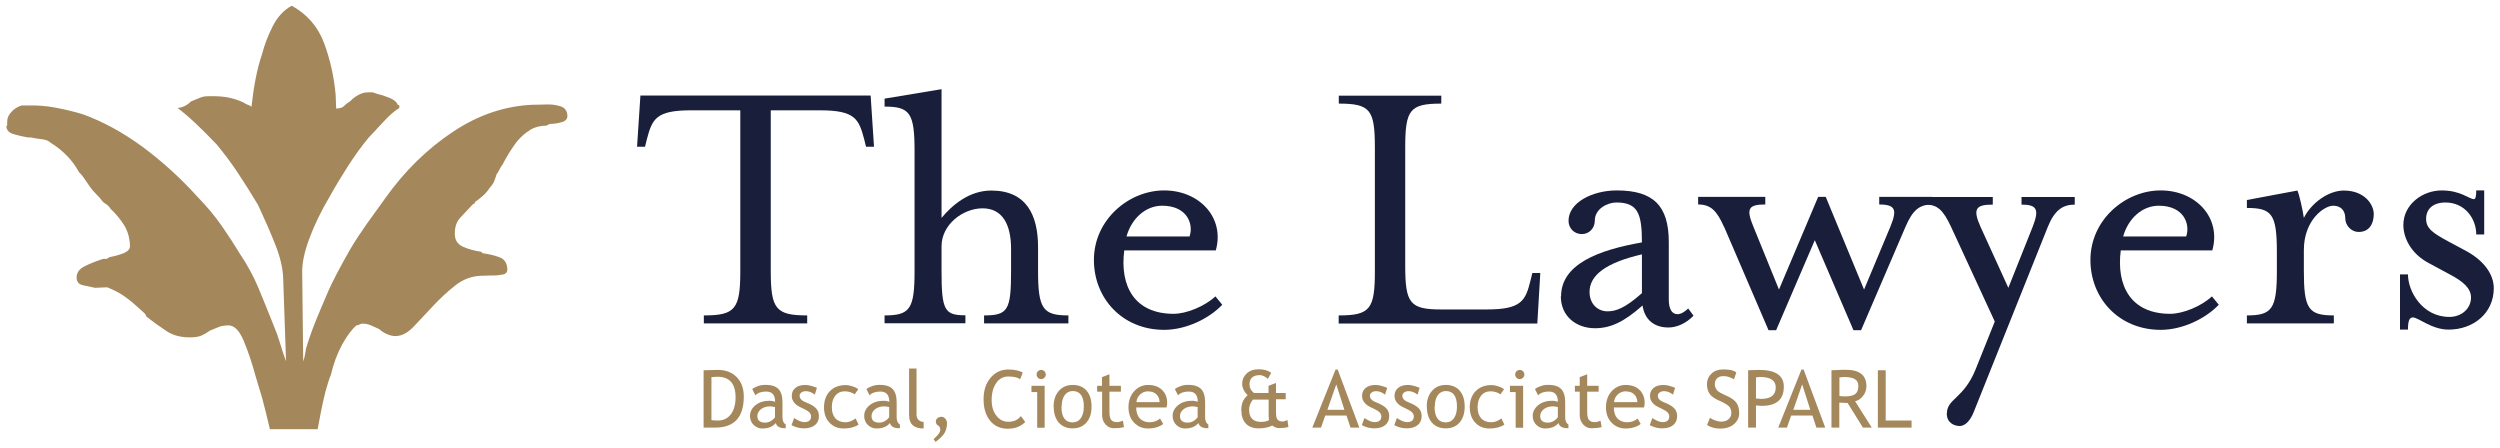
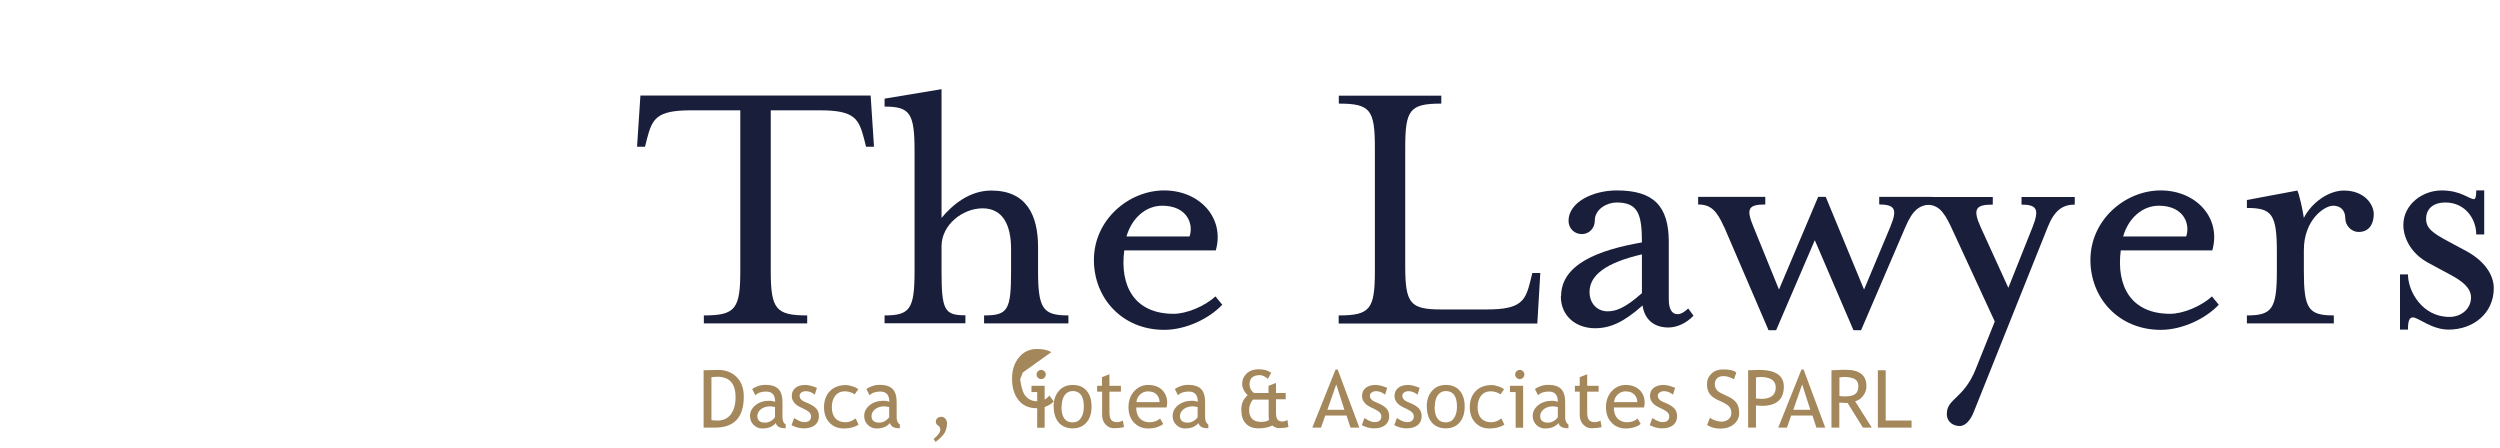
<svg xmlns="http://www.w3.org/2000/svg" id="Layer_1" data-name="Layer 1" viewBox="0 0 201 36">
  <defs>
    <style>      .cls-1 {        fill-rule: evenodd;      }      .cls-1, .cls-2 {        fill: #a4875b;      }      .cls-3 {        fill: #191e3b;      }    </style>
  </defs>
-   <path class="cls-1" d="M.51,10.13c.01.32.2.54.57.65.37.11.75.2,1.16.27.08,0,.16,0,.24,0,.33.07.64.12.92.15.28.03.51.12.68.28.5.31.93.66,1.31,1.05.38.39.7.83.96,1.31.17.16.31.33.44.53.13.2.28.42.45.66.17.24.34.43.51.59.17.16.33.35.51.59.09.08.19.16.31.23.12.08.23.2.32.35.42.39.78.83,1.08,1.3.3.48.46,1.04.48,1.68,0,.24-.15.43-.47.57-.32.13-.72.25-1.2.34-.08.08-.16.13-.24.13-.08,0-.16,0-.24,0-.56.18-1.06.38-1.5.6-.44.22-.65.53-.64.93.01.32.18.52.5.59.33.07.65.14.98.21.16,0,.33-.01.49-.02.16,0,.32-.01.49-.02.57.22,1.07.49,1.49.8.42.31.83.66,1.25,1.05.08.08.17.16.25.23.09.08.13.16.13.24.58.47,1.15.87,1.68,1.22.54.35,1.21.51,2.02.48.32-.01.58-.06.78-.15.2-.09.42-.22.66-.39.24-.09.46-.18.66-.27.2-.09.46-.14.79-.15.49-.02.9.39,1.26,1.23.35.84.67,1.78.95,2.82.09.32.18.62.27.9.09.28.18.58.27.9.24.9.44,1.72.62,2.5h3.84c.17-.92.35-1.93.63-3.04.07-.25.15-.49.22-.74.07-.24.15-.45.22-.61.21-.9.51-1.7.89-2.4.38-.7.77-1.22,1.16-1.56.08,0,.16-.02.24-.07.08-.04.16-.07.24-.07.24,0,.49.05.73.16.25.11.45.21.62.28.17.16.37.29.62.4.25.11.49.17.74.16.48-.02.96-.28,1.43-.78.47-.5.98-1.05,1.53-1.63.55-.59,1.13-1.13,1.77-1.64.63-.51,1.35-.78,2.16-.8.16,0,.3-.01.42-.01.12,0,.22,0,.31-.01.08,0,.16,0,.24,0,.24,0,.49-.04.73-.08.24-.05.36-.19.35-.44-.02-.48-.23-.8-.64-.95-.41-.15-.86-.26-1.35-.32l-.12-.12c-.49-.07-.96-.19-1.41-.38-.45-.19-.69-.52-.7-1.01-.02-.56.13-1.02.44-1.35.31-.34.63-.67.94-1,.08-.08.13-.13.18-.13.04,0,.06-.04.05-.12.24-.17.46-.34.65-.51.19-.17.37-.37.53-.62.16-.17.27-.33.35-.5.07-.16.15-.37.22-.62.08-.08.15-.21.23-.37.08-.16.15-.29.23-.37.3-.58.63-1.12.98-1.62.35-.5.8-.92,1.36-1.26.16-.08.34-.15.54-.2.2-.05.42-.07.67-.08l.24-.13c.4-.01.75-.07,1.03-.16.28-.09.42-.26.41-.5-.01-.4-.21-.66-.57-.77-.37-.11-.76-.16-1.16-.14-.08,0-.18,0-.3.01-.12,0-.27,0-.43.01-.08,0-.16,0-.24,0-2.27.08-4.43.8-6.49,2.17-2.06,1.37-3.87,3.13-5.41,5.29-.54.75-1.06,1.48-1.57,2.18-.5.71-.94,1.39-1.33,2.05-.69,1.24-1.34,2.37-1.9,3.71-.56,1.34-1.12,2.54-1.63,4.26,0,.16-.13.81-.21.98l-.08-7.12c-.02-.73.16-1.65.57-2.75.41-1.11.96-2.24,1.65-3.4.46-.83.96-1.65,1.49-2.48.54-.83,1.08-1.58,1.63-2.24.47-.5.9-.96,1.29-1.38.39-.42.78-.76,1.18-1.01,0-.08,0-.14,0-.18,0-.04-.04-.06-.12-.06-.09-.24-.32-.43-.69-.58-.37-.15-.72-.26-1.04-.33-.16-.08-.31-.11-.43-.11-.12,0-.22,0-.3.01-.25,0-.48.08-.72.21-.24.13-.43.28-.59.44-.08.08-.2.17-.36.26-.16.17-.29.28-.41.32-.12.04-.26.07-.42.07,0-.16-.01-.34-.02-.55,0-.2-.01-.38-.02-.55-.13-1.45-.44-2.84-.93-4.16-.49-1.32-1.36-2.32-2.6-3.01-.64.35-1.14.89-1.52,1.63-.38.74-.68,1.52-.89,2.34-.37,1.07-.64,2.45-.83,4.16-.08-.08-.19-.14-.31-.17-.12-.04-.22-.1-.31-.17-.49-.23-.97-.37-1.41-.44-.45-.07-.95-.09-1.52-.07-.24,0-.46.06-.66.15-.2.09-.42.18-.66.27-.16.17-.34.29-.53.38-.2.09-.38.13-.54.14.41.31.9.72,1.44,1.23.54.51,1.11,1.08,1.7,1.7.59.71,1.17,1.48,1.72,2.31.55.83,1.09,1.69,1.61,2.56.52,1.12.99,2.18,1.38,3.17.4,1,.61,1.9.64,2.71l.23,6.68c-.18-.48-.34-.96-.48-1.44-.14-.48-.3-.92-.47-1.32-.44-1.12-.87-2.16-1.26-3.11-.4-.96-.9-1.87-1.49-2.75-.43-.71-.92-1.47-1.47-2.26-.55-.79-1.21-1.58-1.97-2.36-1.35-1.49-2.81-2.82-4.39-3.99-1.58-1.16-3.19-2.04-4.83-2.63-.74-.22-1.47-.4-2.21-.53-.73-.14-1.46-.19-2.19-.17-.08,0-.16,0-.25,0-.08,0-.16,0-.24,0-.32.09-.6.26-.83.52-.24.25-.35.54-.34.86v.12s0,.12,0,.12Z" />
  <g>
    <g>
      <path class="cls-3" d="M56.59,25.36c2.53,0,2.93-.52,2.93-3.57v-12.92h-3.97c-2.81,0-3.11.7-3.54,2.32l-.15.61h-.64l.27-4.12h18.51l.27,4.12h-.64l-.15-.61c-.43-1.62-.73-2.32-3.54-2.32h-3.97v12.92c0,3.05.4,3.57,2.93,3.57v.64h-8.31v-.64Z" />
      <path class="cls-3" d="M71.12,25.36c2.05,0,2.41-.52,2.41-3.57v-9.65c0-3.05-.37-3.57-2.41-3.57v-.64l4.58-.76v10.35c.86-1.04,2.23-2.2,4-2.2,2.81,0,3.76,1.95,3.76,4.55v1.92c0,3.05.4,3.57,2.44,3.57v.64h-6.78v-.64c1.92,0,2.17-.43,2.17-3.57v-1.77c0-1.99-.7-3.27-2.29-3.27s-3.3,1.31-3.3,3.05v1.98c0,3.18.24,3.57,1.92,3.57v.64h-6.5v-.64Z" />
      <path class="cls-3" d="M87.95,20.9c0-3.24,2.81-5.59,5.65-5.59s4.89,2.2,4.15,4.82h-7.36c-.37,2.87.82,5.1,3.97,5.1,1.01,0,2.47-.58,3.36-1.4l.55.67c-1.07,1.13-2.93,2.02-4.67,2.02-3.36,0-5.65-2.53-5.65-5.62ZM95.64,19.01c.34-.98-.18-2.47-2.2-2.47-1.31,0-2.44.98-2.87,2.47h5.07Z" />
      <path class="cls-3" d="M107.64,25.36c2.53,0,2.9-.52,2.9-3.57v-9.92c0-3.05-.37-3.54-2.9-3.54v-.64h8.24v.64c-2.53,0-2.9.49-2.9,3.54v9.47c0,3.05.37,3.54,2.9,3.54h3.66c2.78,0,3.11-.7,3.51-2.32l.15-.61h.64l-.24,4.06h-15.97v-.64Z" />
      <path class="cls-3" d="M125.51,23.83c0-2.6,3.02-3.73,6.5-4.34,0-2.29-.31-3.21-2.05-3.21-.7,0-1.74.49-1.74,1.47,0,.61-.46,1.07-1.04,1.07-.61,0-1.07-.46-1.07-1.07,0-1.47,1.92-2.44,3.88-2.44,2.96,0,4.18,1.25,4.18,4.15v4.61c0,.76.24,1.19.7,1.19.31,0,.64-.24.86-.46l.43.58c-.58.61-1.34.95-2.02.95-1.19,0-1.92-.67-2.08-1.77-1.5,1.34-2.6,1.83-3.82,1.83-1.5,0-2.75-.95-2.75-2.57ZM132.01,23.56v-3.11c-2.9.67-4.21,1.68-4.21,3.02,0,.98.67,1.56,1.44,1.56.64,0,1.37-.21,2.78-1.47Z" />
      <path class="cls-3" d="M138.61,18.24c-.58-1.31-1.07-1.8-2.08-1.8v-.61h5.4v.61c-1.37,0-1.56.34-.95,1.8l2.05,5.04,3.15-7.45h.61l3.08,7.45,2.11-5.04c.55-1.34.46-1.8-.89-1.8v-.61h4.28v.61c-1.07,0-1.59.46-2.17,1.8l-3.57,8.31h-.61l-3.11-7.24-3.11,7.24h-.61l-3.57-8.31Z" />
      <path class="cls-3" d="M156.53,33.24c0-1.19,1.37-1.19,2.32-3.57l1.53-3.82-3.51-7.6c-.64-1.37-1.1-1.8-2.05-1.8v-.61h5.4v.61c-1.34,0-1.65.31-.98,1.8l2.23,4.89,1.95-4.89c.55-1.4.37-1.8-.89-1.8v-.61h4.28v.61c-.95,0-1.62.43-2.17,1.8l-5.95,14.87c-.24.61-.64,1.13-1.13,1.13-.43,0-1.04-.24-1.04-1.01Z" />
      <path class="cls-3" d="M168.07,20.9c0-3.24,2.81-5.59,5.65-5.59s4.89,2.2,4.15,4.82h-7.36c-.37,2.87.82,5.1,3.97,5.1,1.01,0,2.47-.58,3.36-1.4l.55.67c-1.07,1.13-2.93,2.02-4.67,2.02-3.36,0-5.65-2.53-5.65-5.62ZM175.77,19.01c.34-.98-.18-2.47-2.2-2.47-1.31,0-2.44.98-2.87,2.47h5.07Z" />
      <path class="cls-3" d="M180.65,25.36c2.02,0,2.41-.52,2.41-3.57v-1.53c0-3.05-.4-3.54-2.41-3.54v-.64l4.06-.76c.15.31.43,1.56.52,2.2.61-1.22,1.99-2.2,3.21-2.2,1.68,0,2.41,1.13,2.41,1.89,0,.67-.28,1.44-1.22,1.44-.58,0-1.07-.52-1.07-1.1,0-.64-.37-1.01-.98-1.01-.7,0-2.35,1.13-2.35,3.57v1.68c0,3.05.37,3.57,2.41,3.57v.64h-6.99v-.64Z" />
      <path class="cls-3" d="M192.96,22.06h.64c0,1.37,1.16,3.42,3.33,3.42,1.01,0,1.74-.7,1.74-1.56,0-.76-.67-1.31-1.71-1.86l-1.71-.92c-1.47-.79-2.02-2.08-2.02-3.05,0-1.65,1.53-2.78,3.08-2.78s2.2.7,2.6.7c.12,0,.18-.21.18-.7h.64v3.54h-.64c0-1.28-.92-2.57-2.47-2.57-1.04,0-1.56.55-1.56,1.31s.49,1.13,1.86,1.86l1.47.79c1.34.76,2.11,1.83,2.11,2.93,0,2.02-1.65,3.33-3.63,3.33-1.37,0-2.44-.98-2.87-.98-.27,0-.4.24-.4.98h-.64v-4.46Z" />
    </g>
    <g>
      <path class="cls-2" d="M57.5,34.38h-.93v-4.61c.59-.02.97-.03,1.14-.03.64,0,1.15.2,1.53.59.38.39.56.91.56,1.56,0,1.66-.77,2.49-2.3,2.49ZM57.2,30.34v3.44c.14.02.31.03.52.03.44,0,.79-.17,1.04-.5.25-.33.38-.79.38-1.38,0-1.09-.49-1.64-1.47-1.64-.06,0-.21.01-.47.03Z" />
      <path class="cls-2" d="M62.38,34c-.24.3-.6.45-1.1.45-.26,0-.49-.1-.69-.29-.19-.19-.29-.43-.29-.72,0-.34.15-.63.45-.87s.68-.35,1.14-.35c.13,0,.27.03.43.08,0-.55-.24-.82-.73-.82-.37,0-.66.1-.86.3l-.25-.5c.11-.09.27-.17.47-.24.2-.07.39-.1.57-.1.49,0,.84.11,1.06.33s.33.58.33,1.06v1.21c0,.3.09.49.26.59v.3c-.24,0-.43-.03-.55-.1s-.21-.18-.26-.34ZM62.32,32.73c-.19-.04-.32-.06-.4-.06-.3,0-.55.08-.74.23s-.29.34-.29.55c0,.35.21.53.62.53.3,0,.57-.14.8-.43v-.81Z" />
      <path class="cls-2" d="M63.64,34.18l.21-.57c.33.22.6.33.81.33.37,0,.55-.16.55-.47,0-.22-.18-.41-.53-.57-.27-.13-.46-.22-.56-.29-.1-.06-.18-.14-.25-.22-.07-.08-.12-.17-.16-.26-.03-.09-.05-.19-.05-.3,0-.28.1-.49.3-.65.2-.16.46-.23.79-.23.25,0,.55.08.93.23l-.17.55c-.24-.19-.48-.28-.71-.28-.14,0-.26.03-.36.1-.1.07-.15.15-.15.25,0,.22.12.38.37.49l.43.19c.26.12.45.26.57.41.12.15.18.34.18.58,0,.3-.11.54-.32.71-.21.17-.51.26-.88.26-.35,0-.69-.09-1-.26Z" />
      <path class="cls-2" d="M69.01,31.29l-.3.42c-.06-.06-.17-.12-.32-.17-.15-.05-.31-.08-.45-.08-.32,0-.58.11-.77.34-.19.23-.29.54-.29.94s.1.69.29.9c.2.21.47.31.81.31.27,0,.54-.1.81-.31l.24.5c-.32.21-.72.31-1.19.31s-.84-.15-1.14-.46c-.3-.31-.45-.73-.45-1.25s.16-.97.47-1.29c.31-.32.74-.49,1.28-.49.17,0,.36.04.57.11s.35.15.45.23Z" />
      <path class="cls-2" d="M71.56,34c-.24.3-.6.45-1.1.45-.26,0-.49-.1-.69-.29-.19-.19-.29-.43-.29-.72,0-.34.15-.63.45-.87s.68-.35,1.14-.35c.13,0,.27.03.43.08,0-.55-.24-.82-.73-.82-.37,0-.66.1-.86.3l-.25-.5c.11-.09.27-.17.47-.24.2-.07.39-.1.57-.1.49,0,.84.11,1.06.33s.33.58.33,1.06v1.21c0,.3.09.49.26.59v.3c-.24,0-.43-.03-.55-.1s-.21-.18-.26-.34ZM71.5,32.73c-.19-.04-.32-.06-.4-.06-.3,0-.55.08-.74.23s-.29.34-.29.55c0,.35.21.53.62.53.3,0,.57-.14.8-.43v-.81Z" />
-       <path class="cls-2" d="M73.09,33.43v-3.8h.6v3.7c0,.18.05.32.16.43s.24.16.41.16v.53c-.77,0-1.16-.34-1.16-1.02Z" />
      <path class="cls-2" d="M75.22,35.53l-.16-.23c.36-.3.54-.55.54-.75,0-.09-.03-.18-.09-.28-.18-.09-.27-.21-.27-.37,0-.11.04-.2.13-.28.09-.07.19-.11.32-.11.12,0,.22.05.31.15.09.1.14.22.14.35,0,.28-.06.53-.17.75-.12.22-.36.48-.74.76Z" />
-       <path class="cls-2" d="M82.23,29.95l-.21.54c-.2-.15-.52-.22-.95-.22-.4,0-.73.17-.97.52-.24.35-.37.8-.37,1.35s.12.95.38,1.28c.25.33.57.49.97.49.43,0,.76-.15,1-.46l.35.48c-.36.36-.83.54-1.41.54s-1.08-.22-1.42-.65c-.35-.43-.52-1.01-.52-1.72s.18-1.26.55-1.71.85-.68,1.43-.68c.5,0,.89.08,1.18.25Z" />
+       <path class="cls-2" d="M82.23,29.95l-.21.54s.12.95.38,1.28c.25.33.57.49.97.49.43,0,.76-.15,1-.46l.35.48c-.36.36-.83.54-1.41.54s-1.08-.22-1.42-.65c-.35-.43-.52-1.01-.52-1.72s.18-1.26.55-1.71.85-.68,1.43-.68c.5,0,.89.08,1.18.25Z" />
      <path class="cls-2" d="M83.39,34.38v-2.86h-.46v-.5h1.06v3.37h-.6ZM83.71,29.74c.1,0,.19.04.26.11.07.07.11.16.11.26s-.04.19-.11.26c-.07.07-.16.11-.26.11s-.19-.04-.26-.11c-.07-.07-.11-.16-.11-.26s.04-.19.11-.26c.07-.07.16-.11.26-.11Z" />
      <path class="cls-2" d="M84.71,32.69c0-.52.14-.94.42-1.26.28-.32.65-.48,1.11-.48.48,0,.86.15,1.12.46.27.31.4.73.4,1.28s-.14.97-.41,1.28c-.27.31-.64.47-1.11.47s-.85-.16-1.12-.47c-.27-.32-.4-.74-.4-1.28ZM85.34,32.69c0,.84.3,1.27.9,1.27.28,0,.5-.11.66-.34.16-.23.24-.54.24-.93,0-.83-.3-1.25-.89-1.25-.27,0-.49.11-.65.33-.16.22-.24.53-.24.92Z" />
      <path class="cls-2" d="M88.6,31.49h-.39v-.47h.39v-.7l.6-.23v.93h.92v.47h-.92v1.67c0,.28.05.48.14.6.1.12.25.18.46.18.15,0,.31-.04.48-.12l.09.52c-.25.06-.52.09-.81.09-.27,0-.49-.1-.67-.3-.18-.2-.28-.45-.28-.75v-1.91Z" />
      <path class="cls-2" d="M93.78,32.76h-2.43c0,.39.11.7.32.91.19.18.44.28.74.28.34,0,.63-.1.86-.3l.25.43c-.09.09-.23.17-.42.24-.24.09-.51.13-.8.13-.42,0-.78-.14-1.08-.43-.33-.32-.49-.74-.49-1.28s.17-1,.51-1.34c.3-.3.66-.45,1.07-.45.48,0,.86.14,1.13.41.26.26.4.6.4,1.03,0,.13-.02.25-.05.36ZM92.33,31.46c-.27,0-.49.09-.67.26-.17.16-.27.37-.29.61h1.86c0-.24-.08-.44-.23-.6-.17-.18-.39-.26-.68-.26Z" />
      <path class="cls-2" d="M96.36,34c-.24.3-.6.45-1.1.45-.26,0-.49-.1-.69-.29-.19-.19-.29-.43-.29-.72,0-.34.15-.63.45-.87s.68-.35,1.14-.35c.13,0,.27.03.43.08,0-.55-.24-.82-.73-.82-.37,0-.66.1-.86.3l-.25-.5c.11-.09.27-.17.47-.24.2-.07.39-.1.57-.1.49,0,.84.11,1.06.33s.33.58.33,1.06v1.21c0,.3.09.49.26.59v.3c-.24,0-.43-.03-.55-.1s-.21-.18-.26-.34ZM96.3,32.73c-.19-.04-.32-.06-.4-.06-.3,0-.55.08-.74.23s-.29.34-.29.55c0,.35.21.53.62.53.3,0,.57-.14.8-.43v-.81Z" />
      <path class="cls-2" d="M102.28,34.22c-.3.15-.67.22-1.1.22s-.78-.13-1.02-.39c-.24-.26-.36-.63-.36-1.1,0-.24.04-.45.11-.63.07-.18.2-.36.4-.55-.3-.29-.44-.6-.44-.92s.12-.59.36-.82c.24-.23.57-.34.97-.34.43,0,.77.1,1,.29l-.26.48c-.24-.2-.45-.3-.64-.3-.56,0-.84.25-.84.75,0,.27.12.5.36.69h1.17v-.58l.6-.23v.81h.78v.5h-.78v1.04c0,.29.04.49.12.59.08.1.21.16.4.16.11,0,.25-.04.4-.12l.08.56c-.22.06-.47.09-.75.09-.19,0-.38-.07-.57-.22ZM102,33.4v-1.27h-1.27c-.2.26-.3.52-.3.81,0,.65.32.98.96.98.28,0,.5-.05.64-.15-.02-.1-.03-.22-.03-.36Z" />
      <path class="cls-2" d="M108.58,34.38l-.32-.97h-1.71l-.34.97h-.7l1.87-4.67h.17l1.74,4.67h-.7ZM107.43,30.92l-.71,2.03h1.37l-.65-2.03Z" />
      <path class="cls-2" d="M109.49,34.18l.21-.57c.33.22.6.33.81.33.37,0,.55-.16.55-.47,0-.22-.18-.41-.53-.57-.27-.13-.46-.22-.56-.29-.1-.06-.18-.14-.25-.22-.07-.08-.12-.17-.16-.26-.03-.09-.05-.19-.05-.3,0-.28.1-.49.3-.65.2-.16.46-.23.79-.23.25,0,.55.08.93.23l-.17.55c-.24-.19-.48-.28-.71-.28-.14,0-.26.03-.36.1-.1.07-.15.15-.15.25,0,.22.12.38.37.49l.43.19c.26.12.45.26.57.41.12.15.18.34.18.58,0,.3-.11.54-.32.71-.21.17-.51.26-.88.26-.35,0-.69-.09-1-.26Z" />
      <path class="cls-2" d="M112.1,34.18l.21-.57c.33.22.6.33.81.33.37,0,.55-.16.55-.47,0-.22-.18-.41-.53-.57-.27-.13-.46-.22-.56-.29-.1-.06-.18-.14-.25-.22-.07-.08-.12-.17-.16-.26-.03-.09-.05-.19-.05-.3,0-.28.1-.49.3-.65.2-.16.46-.23.79-.23.25,0,.55.08.93.23l-.17.55c-.24-.19-.48-.28-.71-.28-.14,0-.26.03-.36.1-.1.07-.15.15-.15.25,0,.22.12.38.37.49l.43.19c.26.12.45.26.57.41.12.15.18.34.18.58,0,.3-.11.54-.32.71-.21.17-.51.26-.88.26-.35,0-.69-.09-1-.26Z" />
      <path class="cls-2" d="M114.71,32.69c0-.52.14-.94.42-1.26.28-.32.65-.48,1.11-.48.48,0,.86.15,1.12.46.27.31.4.73.4,1.28s-.14.97-.41,1.28c-.27.31-.64.47-1.11.47s-.85-.16-1.12-.47c-.27-.32-.4-.74-.4-1.28ZM115.34,32.69c0,.84.3,1.27.9,1.27.28,0,.5-.11.66-.34.16-.23.24-.54.24-.93,0-.83-.3-1.25-.89-1.25-.27,0-.49.11-.65.33-.16.22-.24.53-.24.92Z" />
      <path class="cls-2" d="M120.93,31.29l-.3.42c-.06-.06-.17-.12-.32-.17-.15-.05-.31-.08-.45-.08-.32,0-.58.11-.77.34-.19.23-.29.54-.29.94s.1.69.29.9c.2.21.47.31.81.31.27,0,.54-.1.81-.31l.24.5c-.32.21-.72.31-1.19.31s-.84-.15-1.14-.46c-.3-.31-.45-.73-.45-1.25s.16-.97.47-1.29c.31-.32.74-.49,1.28-.49.17,0,.36.04.57.11s.35.15.45.23Z" />
      <path class="cls-2" d="M121.86,34.38v-2.86h-.46v-.5h1.06v3.37h-.6ZM122.19,29.74c.1,0,.19.04.26.11.07.07.11.16.11.26s-.04.19-.11.26c-.07.07-.16.11-.26.11s-.19-.04-.26-.11c-.07-.07-.11-.16-.11-.26s.03-.19.11-.26c.07-.07.16-.11.26-.11Z" />
      <path class="cls-2" d="M125.31,34c-.24.3-.6.45-1.1.45-.26,0-.49-.1-.69-.29-.19-.19-.29-.43-.29-.72,0-.34.15-.63.45-.87.3-.24.68-.35,1.14-.35.13,0,.27.03.43.08,0-.55-.24-.82-.73-.82-.37,0-.66.1-.86.3l-.25-.5c.11-.09.27-.17.47-.24.2-.07.39-.1.57-.1.49,0,.84.11,1.06.33s.33.58.33,1.06v1.21c0,.3.09.49.26.59v.3c-.24,0-.42-.03-.55-.1s-.21-.18-.26-.34ZM125.26,32.73c-.19-.04-.32-.06-.4-.06-.3,0-.55.08-.74.23-.19.16-.29.34-.29.55,0,.35.21.53.62.53.3,0,.57-.14.8-.43v-.81Z" />
      <path class="cls-2" d="M127.01,31.49h-.39v-.47h.39v-.7l.6-.23v.93h.92v.47h-.92v1.67c0,.28.05.48.14.6.1.12.25.18.46.18.15,0,.31-.04.47-.12l.09.52c-.25.06-.52.09-.81.09-.27,0-.49-.1-.67-.3-.18-.2-.28-.45-.28-.75v-1.91Z" />
      <path class="cls-2" d="M132.18,32.76h-2.43c0,.39.11.7.32.91.19.18.44.28.74.28.34,0,.63-.1.85-.3l.25.43c-.09.09-.23.17-.42.24-.24.09-.51.13-.8.13-.42,0-.78-.14-1.08-.43-.33-.32-.49-.74-.49-1.28s.17-1,.51-1.34c.3-.3.66-.45,1.07-.45.48,0,.86.14,1.13.41.26.26.4.6.4,1.03,0,.13-.02.25-.05.36ZM130.73,31.46c-.27,0-.49.09-.67.26-.17.16-.27.37-.29.61h1.87c0-.24-.08-.44-.23-.6-.17-.18-.39-.26-.68-.26Z" />
      <path class="cls-2" d="M132.64,34.18l.21-.57c.33.22.6.33.81.33.37,0,.55-.16.55-.47,0-.22-.18-.41-.53-.57-.27-.13-.46-.22-.56-.29-.1-.06-.18-.14-.25-.22-.07-.08-.12-.17-.16-.26-.03-.09-.05-.19-.05-.3,0-.28.1-.49.3-.65.2-.16.46-.23.79-.23.25,0,.55.08.93.23l-.17.55c-.24-.19-.48-.28-.71-.28-.14,0-.26.03-.36.1s-.15.15-.15.25c0,.22.12.38.37.49l.43.19c.26.12.45.26.57.41.12.15.18.34.18.58,0,.3-.11.54-.32.71-.21.17-.51.26-.88.26-.35,0-.69-.09-1-.26Z" />
      <path class="cls-2" d="M137.25,34.17l.23-.58c.12.09.26.16.44.22.18.06.33.09.47.09.25,0,.44-.07.59-.2.15-.13.22-.31.22-.51,0-.16-.04-.3-.12-.43s-.29-.28-.62-.44l-.37-.17c-.31-.15-.53-.32-.66-.52-.12-.2-.19-.44-.19-.73,0-.34.12-.63.36-.86.24-.23.56-.34.94-.34.51,0,.86.08,1.06.25l-.19.55c-.08-.06-.21-.12-.38-.18s-.33-.08-.48-.08c-.21,0-.38.06-.5.18-.12.12-.18.28-.18.47,0,.12.02.22.07.32s.11.18.18.24c.08.07.24.16.48.27l.38.18c.31.15.53.33.66.53.13.21.19.47.19.79,0,.35-.14.64-.42.88s-.65.36-1.11.36c-.41,0-.76-.1-1.05-.29Z" />
      <path class="cls-2" d="M141.18,32.61v1.77h-.63v-4.61c.48-.02.76-.03.86-.03,1.34,0,2.01.45,2.01,1.34,0,1.04-.59,1.55-1.77,1.55-.07,0-.23-.01-.47-.03ZM141.18,30.34v1.7c.27.02.41.03.42.03.78,0,1.17-.31,1.17-.92,0-.56-.42-.84-1.25-.84-.08,0-.2.01-.34.03Z" />
      <path class="cls-2" d="M146.04,34.38l-.32-.97h-1.71l-.34.97h-.7l1.87-4.67h.17l1.74,4.67h-.7ZM144.89,30.92l-.71,2.03h1.37l-.65-2.03Z" />
      <path class="cls-2" d="M149.78,34.38l-1.23-1.98c-.14,0-.36-.01-.67-.03v2.01h-.63v-4.61s.19,0,.49-.02c.3-.02.52-.02.66-.02,1.11,0,1.66.44,1.66,1.32,0,.29-.09.55-.27.78-.18.23-.39.38-.64.43l1.34,2.12h-.72ZM147.89,30.34v1.5c.15.02.3.03.44.03.38,0,.65-.06.82-.18s.26-.34.26-.65c0-.26-.09-.44-.28-.56-.18-.11-.48-.17-.87-.17-.06,0-.19.01-.37.03Z" />
      <path class="cls-2" d="M150.98,34.38v-4.61h.63v4.04h2.08v.57h-2.71Z" />
    </g>
  </g>
</svg>